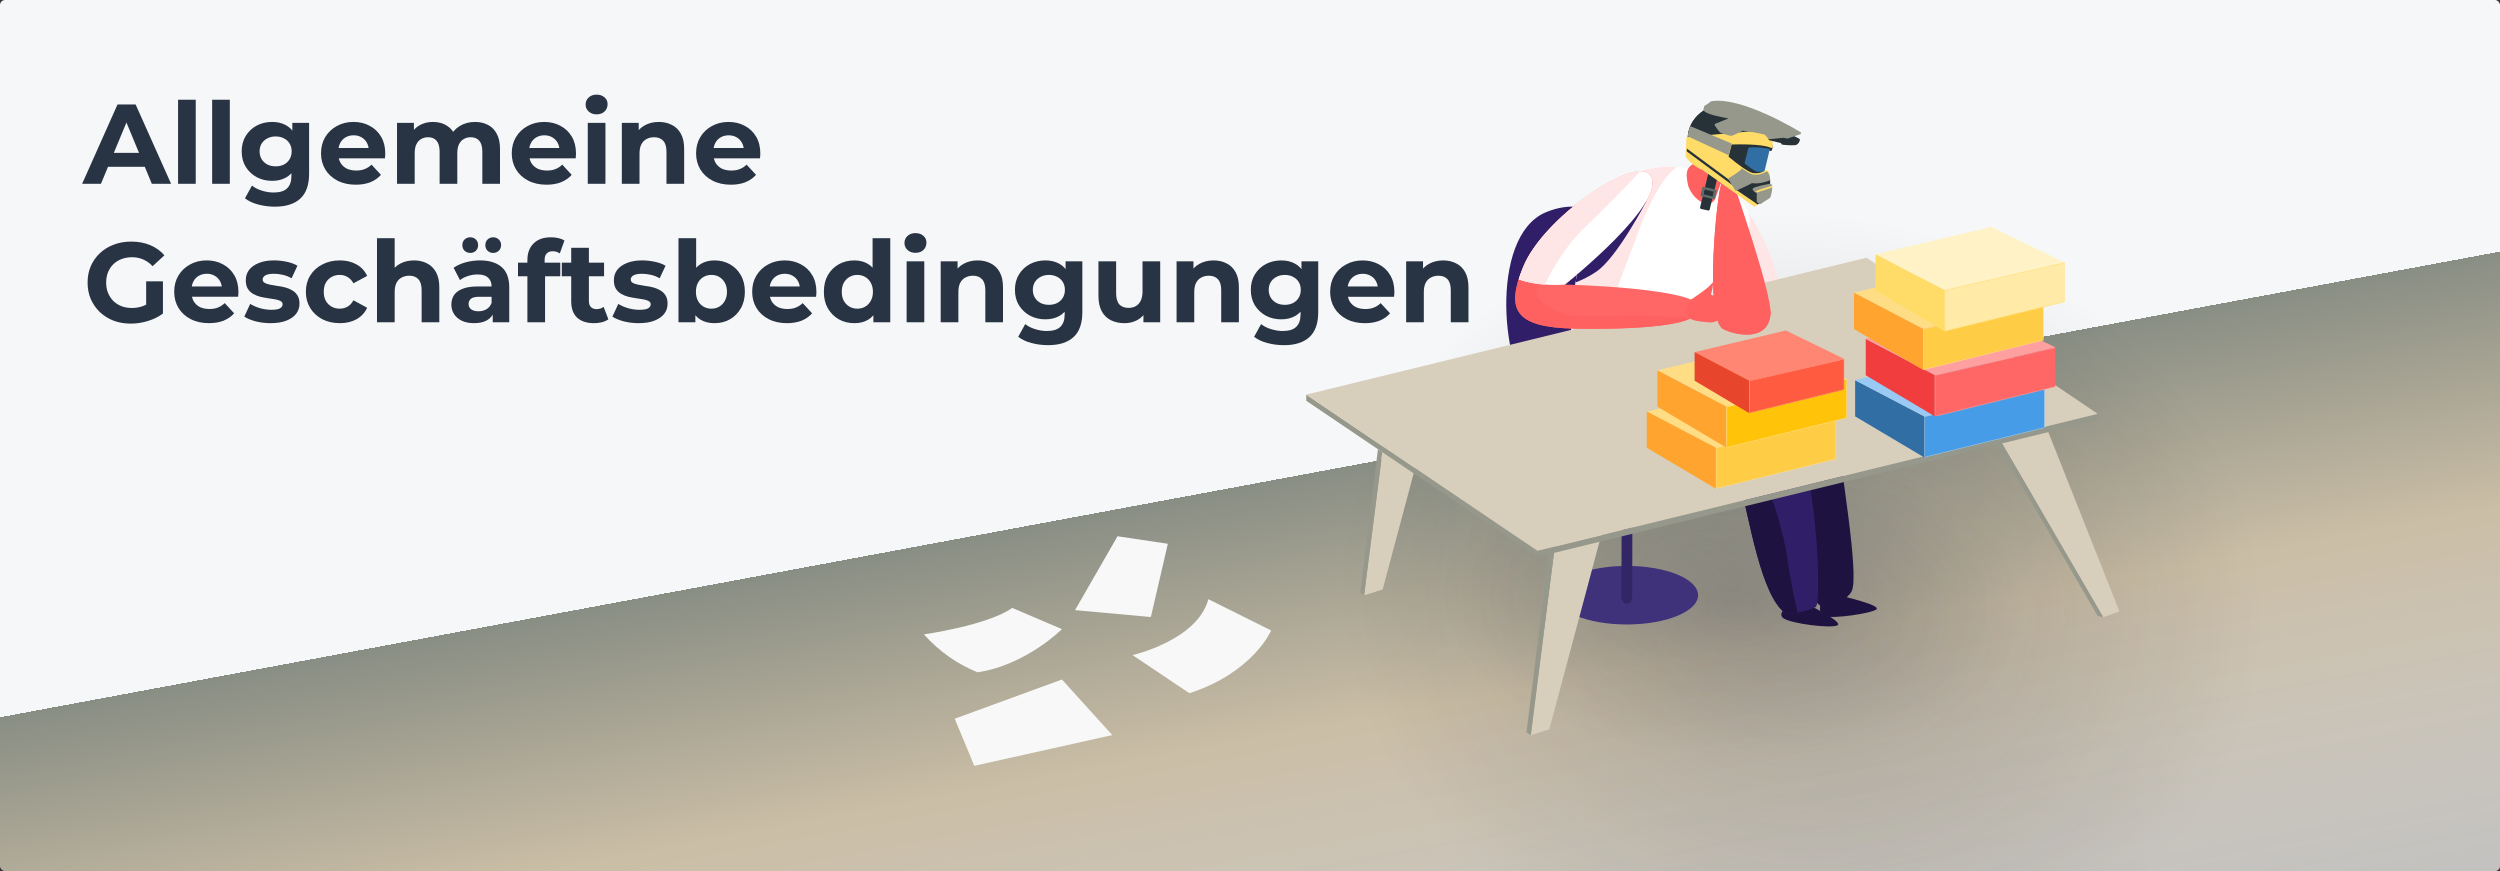
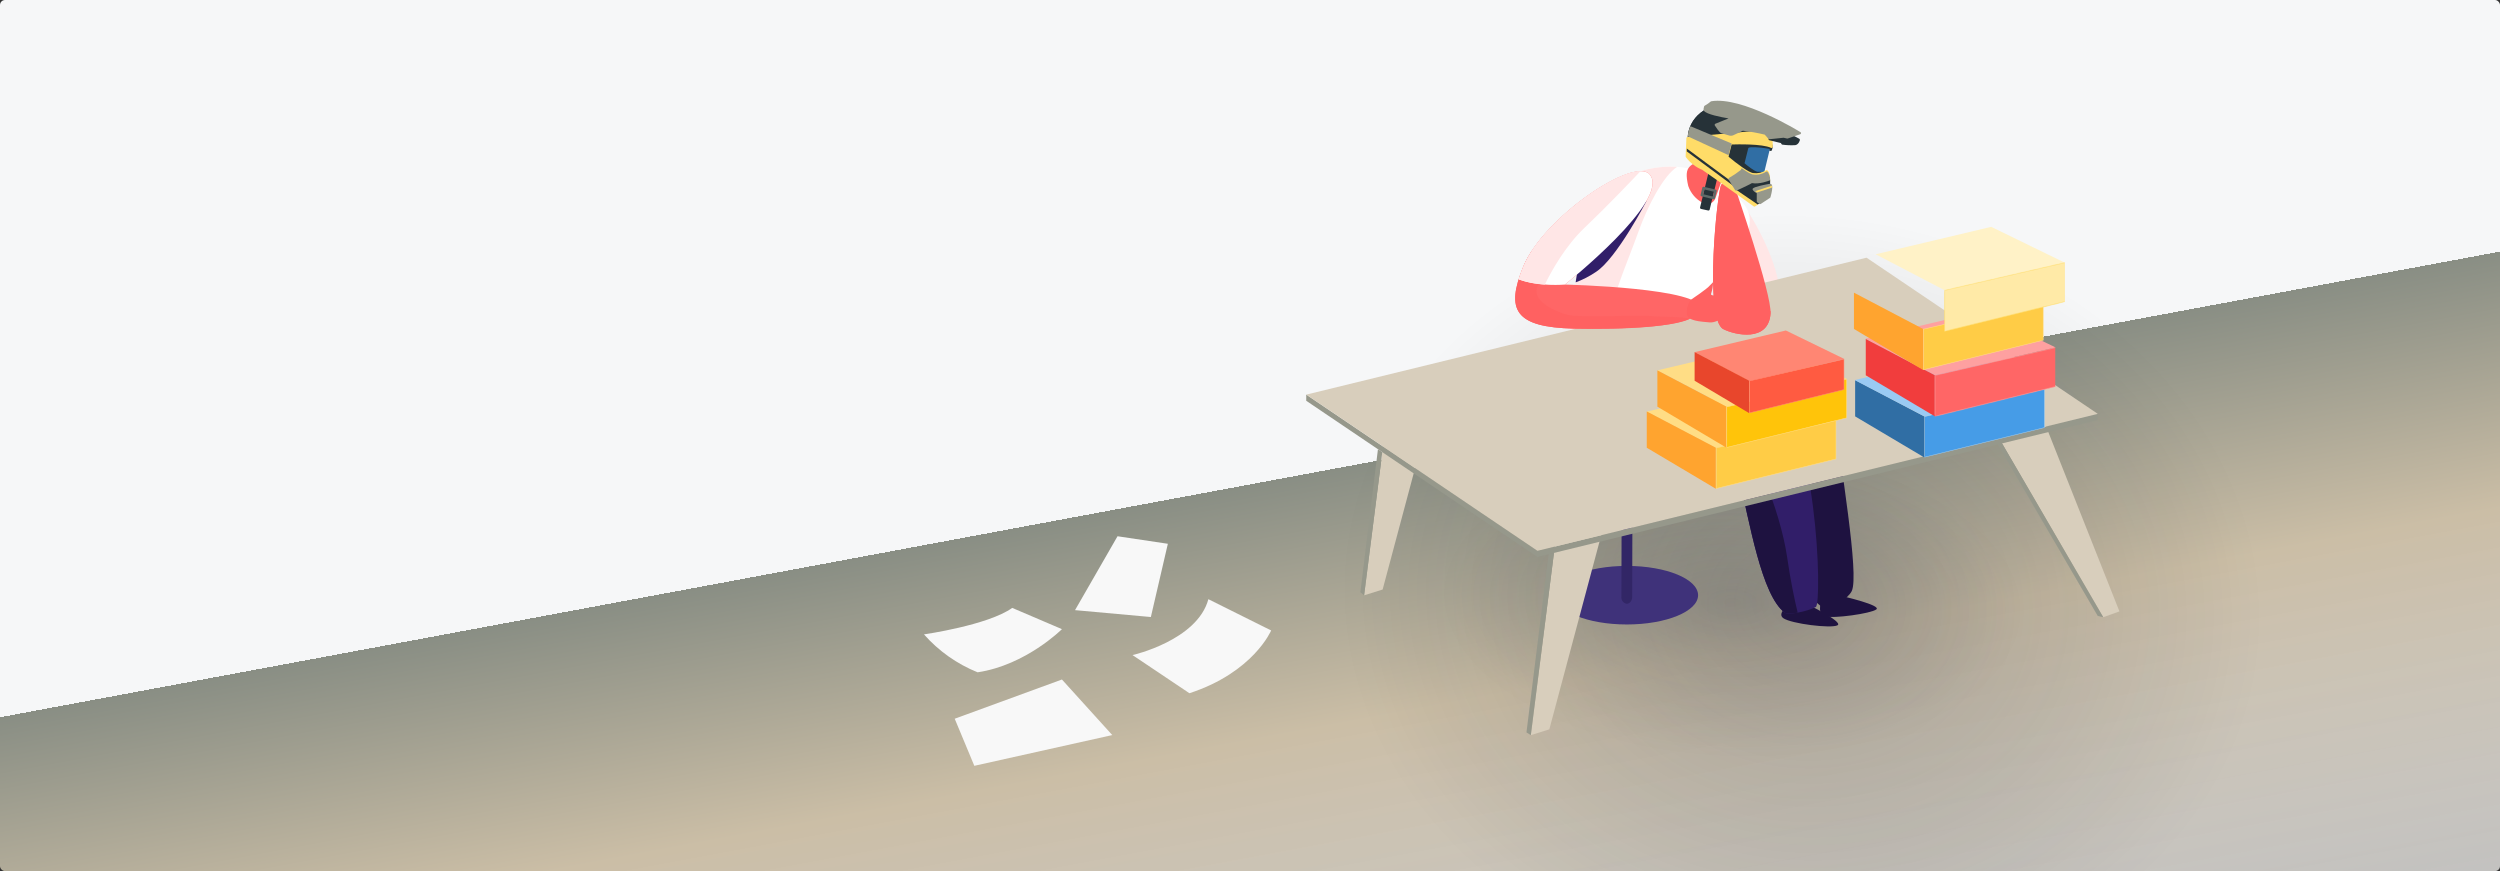
<svg xmlns="http://www.w3.org/2000/svg" width="993" height="346" viewBox="0 0 993 346" fill="none">
  <rect x="0" y="0" width="993" height="346" fill="#333333" stroke="none" />
  <rect width="993" height="346" rx="2" fill="url(#paint0_linear_5813_1753)" />
  <rect width="993" height="346" rx="2" fill="url(#paint1_radial_5813_1753)" fill-opacity="0.2" />
  <rect width="993" height="346" rx="2" fill="url(#paint2_diamond_5813_1753)" fill-opacity="0.2" />
  <g clip-path="url(#clip0_5813_1753)">
    <path d="M689.28 74.84C689.88 74.166 690.394 73.421 690.81 72.62C691.01 71.96 690.38 70.23 689.62 70.43C688.86 70.63 687.19 71.26 686.99 71.96C686.79 72.66 686.34 74.6 687.21 75.12C688.08 75.64 688.63 75.66 689.28 74.84Z" fill="#FF6161" />
    <path d="M712.297 238.772C712.297 238.772 705.158 243.366 708.351 245.558C711.545 247.75 727.215 249.71 729.84 248.378C732.466 247.045 717.269 239.698 717.269 239.698L712.297 238.772Z" fill="#1E1240" />
    <path d="M723.727 237.268C723.727 237.268 721.305 243.836 724.741 244.816C728.178 245.797 743.113 243.709 745.272 242.063C747.43 240.417 731.937 236.843 731.937 236.843L723.727 237.268Z" fill="#1E1240" />
    <path d="M621.61 155.78C621.61 155.78 621.61 164.33 625.44 167.6C629.27 170.87 639.17 163.74 639.17 163.74L627.24 155.74L621.61 155.78Z" fill="#311E69" />
    <path d="M613.3 174.63C613.3 174.63 612.45 166.24 618.78 164.58C625.11 162.92 639.15 161.37 656.2 163.08C673.25 164.79 684.2 167 688.48 172.6C692.76 178.2 690.94 186.21 666.59 186.44C642.24 186.67 611.23 186.62 613.3 174.63Z" fill="#311E69" />
-     <path d="M647.12 98.11C643.23 91.11 632.9 76.56 614.12 84.27C590.96 93.76 596.36 149.78 610.29 159.66C617.29 164.61 643.22 158.3 653.05 153.49C662.88 148.68 656.82 115.54 647.12 98.11Z" fill="#311E69" />
    <path d="M673.23 135.83C673.23 135.83 635.23 141.58 637.83 154.36C642.73 178.21 702.63 164.1 703.36 167.36C704.36 171.67 701.49 175.29 705.36 196.23C707.54 208.03 714.48 236.67 724.51 241.47C727.23 242.77 734.24 237.47 735.51 234.78C738.61 228.25 731.02 185.35 728.19 160.46C726.23 143.21 705.96 128.36 673.23 135.83Z" fill="#1E1240" />
    <path d="M694.44 84.27C694.44 84.27 709.74 107.52 706.75 123.36C703.76 139.2 690.58 131.83 689.1 128.14C687.62 124.45 685.23 98.06 685.23 98.06L694.44 84.27Z" fill="#FFE6E6" />
    <path d="M632.44 142.31C632.44 142.31 690.55 140.07 701.51 149.16C722.19 166.32 723.81 239.81 721.24 241.1C717.51 243 710.24 244.36 708.89 243.35C699.65 236.44 694.98 207.57 690.31 187.94C688.88 181.94 685.31 176.06 682.18 174.41C668.03 167.03 627.93 187.22 624.13 157.77C622.08 141.98 632.44 142.31 632.44 142.31Z" fill="#311E69" />
    <path d="M630.66 142.55C631.25 150.23 633.16 163.99 639.17 165.7C647.58 168.09 672.45 159.7 684.02 165.7C695.59 171.7 707.29 203.7 709.81 221.08C711.19 230.61 712.81 238.32 714.04 243.34C711.65 243.77 709.56 243.85 708.89 243.34C699.65 236.43 694.98 207.56 690.31 187.93C688.88 181.93 685.31 176.05 682.18 174.4C668.03 167.02 627.93 187.21 624.13 157.76C622.63 146.17 627.79 143.27 630.66 142.55Z" fill="#1E1240" />
    <path d="M654.76 67.15C671.76 63.61 680.14 70.24 688.92 77.25C692.67 80.25 695.09 83.76 695.01 87.61C694.84 95.9 688.45 101.5 682.77 105.81C679.23 108.52 677.23 134.89 677.23 134.89C677.23 134.89 662.43 141.89 655.23 144.83C627.85 156.07 624.15 147.45 624.15 147.45C624.15 147.45 619.38 74.52 654.76 67.15Z" fill="white" />
    <path d="M663.69 121.66C663.69 121.66 677.06 125.2 676.69 129.19C676.32 133.18 667.57 129.19 661.54 129.64C655.51 130.09 663.69 121.66 663.69 121.66Z" fill="#FF6161" />
    <path d="M654.76 67.15C658.509 66.318 662.357 66.018 666.19 66.26C660.7 69.76 654.48 81.72 650.83 91.92C645.55 106.66 637.32 124.26 639.61 132.33C641.04 137.33 644.94 143.62 647.68 147.63C627.13 154.43 624.13 147.45 624.13 147.45C624.13 147.45 619.38 74.52 654.76 67.15Z" fill="#FFE6E6" />
    <path d="M646.17 248.04C661.805 248.04 674.48 242.833 674.48 236.41C674.48 229.987 661.805 224.78 646.17 224.78C630.535 224.78 617.86 229.987 617.86 236.41C617.86 242.833 630.535 248.04 646.17 248.04Z" fill="#3F327A" />
    <path d="M646.17 239.82C645.524 239.733 644.937 239.396 644.535 238.882C644.134 238.369 643.949 237.718 644.02 237.07L644.22 163.59C644.136 163.263 644.127 162.922 644.195 162.592C644.264 162.261 644.406 161.951 644.613 161.685C644.819 161.418 645.084 161.202 645.387 161.054C645.69 160.905 646.023 160.828 646.36 160.828C646.697 160.828 647.03 160.905 647.333 161.054C647.635 161.202 647.9 161.418 648.107 161.685C648.313 161.951 648.456 162.261 648.524 162.592C648.592 162.922 648.584 163.263 648.5 163.59L648.31 237.07C648.31 238.59 647.35 239.82 646.17 239.82Z" fill="#322666" />
    <path d="M810.14 162.93L841.84 242.85L835.41 245.15L789.93 167.06L810.14 162.93Z" fill="#D8CEBC" />
    <path d="M618.6 208.86L608.04 292L615.39 289.7L638.35 203.81L618.6 208.86Z" fill="#D8CEBC" />
    <path d="M552.39 153.32L541.83 236.46L549.18 234.16L572.15 148.27L552.39 153.32Z" fill="#D8CEBC" />
    <path d="M518.84 156.74V159.19L610.67 221.22L833.23 166.83V164.38L610.67 218.78L518.84 156.74Z" fill="#96988B" />
    <path d="M518.84 156.74L610.67 218.78L833.23 164.38L741.39 102.35L518.84 156.74Z" fill="#D8CEBC" />
    <path d="M608.04 292L606.31 290.91L615.11 220.14L617.24 219.62L608.04 292Z" fill="#96988B" />
    <path d="M541.83 236.46L540.33 235.24L547.32 178.43L549.05 179.6L541.83 236.46Z" fill="#96988B" />
    <path d="M835.41 245.15L833.23 244.67L793.51 176.54L795.21 176.12L835.41 245.15Z" fill="#96988B" />
    <path d="M689.1 74.35C689.1 74.35 703.8 116.78 703.26 124.56C702.47 136.04 689.11 133.1 684.51 130.73C676.69 126.73 682.25 74.33 683.77 73.27C685.29 72.21 687.09 72.56 689.1 74.35Z" fill="#FF6161" />
    <path d="M655.23 69.26C649.08 62.16 613.17 86.07 605.01 105.99C598.01 122.99 601.53 129.99 625.3 130.53C643.11 130.9 673.57 130.43 675.43 122.9C677.54 114.33 621.58 113.03 621.58 113.03C621.58 113.03 663.99 79.35 655.23 69.26Z" fill="#FF6666" />
    <path d="M686.33 72.76C686.67 75.14 685.23 79.66 685.23 84.27C685.23 91.63 684.17 106.79 684.51 113.19C684.85 119.59 689.08 126.19 696.18 126.32C700 126.39 702.11 124.85 703.25 123.41C703.28 123.793 703.28 124.177 703.25 124.56C702.46 136.04 689.1 133.1 684.5 130.73C676.68 126.73 682.24 74.33 683.76 73.27C684.127 73.006 684.546 72.824 684.99 72.736C685.433 72.648 685.89 72.656 686.33 72.76Z" fill="#FF6161" />
    <path d="M685.93 58.33L678.15 62.33C671.39 65.8 668.62 65.4 670.57 73.87C671.546 76.723 673.569 79.1 676.23 80.52C677.51 81.21 680.35 81.35 681.36 78.76L686.48 64.33L685.93 58.33Z" fill="#FF6161" />
-     <path d="M692.47 56.63L683.11 60.82C681.677 61.597 680.605 62.902 680.121 64.458C679.637 66.014 679.78 67.698 680.52 69.15C681.703 71.451 683.384 73.46 685.44 75.03C687.56 76.86 690.5 76.13 693.21 73.67C696.057 71 698.425 67.861 700.21 64.39C702.74 59.44 698.78 54.35 692.47 56.63Z" fill="#FF6161" />
    <path d="M691.14 65.73C692.795 66.682 694.07 68.176 694.75 69.96C694.75 69.96 691.68 69.66 691.14 65.73Z" fill="white" />
    <path d="M689.73 59.47C690.11 58.962 690.542 58.496 691.02 58.08C691.91 57.26 693.02 55.85 691.19 55.08C688.49 54.01 684.12 57.93 685.76 60.47C686.98 62.39 688.8 60.78 689.73 59.47Z" fill="#FF6161" />
    <path d="M625.33 130.53C601.56 130.03 598.08 123 605.04 105.99C606.006 103.706 607.188 101.519 608.57 99.46C609.17 104.05 611.95 110.7 610.64 114.05C608.45 119.63 617.76 123.74 622.64 125.05C627.52 126.36 650.91 124.96 655.99 125.56C658.61 125.87 668.54 125.72 671.23 126.62C664.13 130.26 639.38 130.82 625.33 130.53Z" fill="#FF6161" />
    <path d="M631.1 91.24L632.16 89.92L653.99 79.84C653.99 79.84 642.23 102.56 633.95 107.98C631.427 109.698 628.703 111.102 625.84 112.16C626.857 105.022 628.62 98.01 631.1 91.24Z" fill="#311E69" />
    <path d="M655.23 69.26C663.96 79.35 621.58 113.03 621.58 113.03C621.58 113.03 611.23 113.98 603.23 110.98C603.72 109.42 604.33 107.74 605.06 105.98C613.23 86.07 649.11 62.16 655.23 69.26Z" fill="white" />
    <path d="M603.23 110.98C603.72 109.42 604.33 107.74 605.06 105.98C612.19 88.58 640.49 68.14 651.63 67.98C648.42 71.37 638.33 81.98 629.27 90.58C621.73 97.77 616.27 107.58 613.59 113.04C610.057 112.846 606.569 112.153 603.23 110.98Z" fill="#FFE6E6" />
    <path d="M443.88 213L427 242.35L457.12 245.08L463.87 215.99L443.88 213Z" fill="#F8F8F8" />
    <path d="M812.03 169.842L764.43 181.572V165.47L812.03 154.506V169.842Z" fill="#469CE7" stroke="#9ACAF3" stroke-width="0.2" />
    <path d="M764.33 181.7V165.39L736.86 150.96V165.39L764.33 181.7Z" fill="#306EA4" />
    <path d="M654 163.5L681.5 178L729.26 167.31L699.91 153L654 163.5Z" fill="#FFDD85" />
    <path d="M654.09 163.42V177.84L681.55 194.15V177.84L654.09 163.42Z" fill="#FFA42F" />
    <path d="M681.65 177.92L729.25 166.956V182.292L681.65 194.022V177.92Z" fill="#FFCC46" stroke="#FFDD85" stroke-width="0.2" />
    <path d="M658.31 147.11L685.96 161.53L733.58 150.52L704.22 136.21L658.31 147.11Z" fill="#FFDD85" />
    <path d="M658.31 147.11V161.53L685.78 177.84V161.53L658.31 147.11Z" fill="#FFA42F" />
    <path d="M685.88 161.61L733.48 150.646V165.982L685.88 177.712V161.61Z" fill="#FFC40A" stroke="#FFDD85" stroke-width="0.2" stroke-miterlimit="10" />
    <path d="M673.093 139.865L695 151.5L732.513 142.555L709.333 131.265L673.093 139.865Z" fill="#FF8673" />
    <path d="M673.1 139.85V151.23L694.78 164.11V151.23L673.1 139.85Z" fill="#E8462C" />
    <path d="M694.88 151.31L732.42 142.666V154.732L694.88 163.982V151.31Z" fill="#FF5B41" stroke="#FF8673" stroke-width="0.2" />
    <path d="M736.671 150.96L764.322 165.39L811.941 154.38L782.581 140.07L736.671 150.96Z" fill="#9ACAF3" />
    <path d="M816.5 138L786.75 123.734L741 134.5L768.5 149.054L816.5 138Z" fill="#FEA0A0" />
    <path d="M741.08 134.65V149.07L768.55 165.39V149.07L741.08 134.65Z" fill="#F13D3D" />
    <mask id="path-51-inside-1_5813_1753" fill="white">
      <path d="M816.35 153.61L768.55 165.39V149.07L816.35 138.06" />
    </mask>
    <path d="M816.35 153.61L768.55 165.39V149.07L816.35 138.06" fill="#FF6666" />
    <path d="M768.55 165.39H768.35V165.645L768.598 165.584L768.55 165.39ZM768.55 149.07L768.505 148.875L768.35 148.911V149.07H768.55ZM816.302 153.416L768.502 165.196L768.598 165.584L816.398 153.804L816.302 153.416ZM768.75 165.39V149.07H768.35V165.39H768.75ZM768.595 149.265L816.395 138.255L816.305 137.865L768.505 148.875L768.595 149.265Z" fill="#FEA0A0" mask="url(#path-51-inside-1_5813_1753)" />
-     <path d="M736.241 116.257L763.891 130.677L811.501 119.667L782.151 105.357L736.241 116.257Z" fill="#FFDD85" />
    <path d="M763.86 146.98V130.67L736.39 116.25V130.67L763.86 146.98Z" fill="#FFA42F" />
    <path d="M811.55 135.122L763.96 146.852V130.75L811.55 119.786V135.122Z" fill="#FFCC46" stroke="#FFDD85" stroke-width="0.2" />
    <path d="M820.27 104.41L790.91 90.1L745 101L772.65 115.42L820.27 104.41Z" fill="#FFF2C7" />
-     <path d="M745 101L744.92 115.3L772.39 131.61V115.3L745 101Z" fill="#FFDC68" />
    <mask id="path-58-inside-2_5813_1753" fill="white">
      <path d="M820.19 119.83L772.39 131.61V115.3L820.19 104.29" />
    </mask>
    <path d="M820.19 119.83L772.39 131.61V115.3L820.19 104.29" fill="#FFEAA7" />
    <path d="M772.39 131.61H772.19V131.865L772.438 131.804L772.39 131.61ZM772.39 115.3L772.345 115.105L772.19 115.141V115.3H772.39ZM820.142 119.636L772.342 131.416L772.438 131.804L820.238 120.024L820.142 119.636ZM772.59 131.61V115.3H772.19V131.61H772.59ZM772.435 115.495L820.235 104.485L820.145 104.095L772.345 115.105L772.435 115.495Z" fill="#FFDC68" mask="url(#path-58-inside-2_5813_1753)" />
    <path d="M671.73 118.98C671.73 118.98 678.14 114.72 679.22 113.32L680.43 112.1C680.4 113.672 680.13 115.23 679.63 116.72C679.1 117.82 685.63 118.04 687.27 117.2C688.91 116.36 690.75 114.36 690.92 116.2C691.09 118.04 688.16 121.82 688.08 122.8C688 123.78 682.57 128.39 679.08 128.06C675.59 127.73 670.18 127.53 669.98 124.68C669.78 121.83 671.23 119.29 671.73 118.98Z" fill="#FF6161" />
    <path d="M690.38 41.74C691.67 42.05 701.38 50.18 704.05 58.63L703.82 59.58C703.789 59.706 703.71 59.814 703.599 59.882C703.489 59.949 703.356 59.97 703.23 59.94L702.43 59.74H696.61V65.74L699.21 70.48C699.254 70.554 699.277 70.639 699.277 70.725C699.277 70.811 699.254 70.896 699.21 70.97C699.166 71.044 699.103 71.105 699.027 71.145C698.951 71.186 698.866 71.205 698.78 71.2L683.48 70.68H683.38C674.47 68.53 668.79 60.27 670.73 52.28C672.67 44.29 681.47 39.58 690.38 41.74Z" fill="#263238" />
    <path d="M693.54 58.98C694.43 57.55 700.16 58.38 702.54 58.81C702.607 58.823 702.671 58.849 702.727 58.887C702.784 58.924 702.833 58.973 702.87 59.03C702.907 59.085 702.931 59.148 702.942 59.213C702.952 59.279 702.948 59.346 702.93 59.41L700.41 69.86C700.382 69.967 700.32 70.061 700.233 70.13C700.147 70.199 700.04 70.237 699.93 70.24H697.83C695.83 69.75 692.17 66.39 692.01 66.24C691.945 66.183 691.897 66.108 691.872 66.025C691.847 65.942 691.847 65.854 691.87 65.77L693.48 59.11C693.492 59.064 693.513 59.02 693.54 58.98Z" fill="#306EA4" />
    <path d="M670.72 51.95C668.78 59.683 674.46 67.659 683.37 69.737H683.46L698.77 70.24C698.856 70.243 698.941 70.225 699.016 70.186C699.092 70.147 699.155 70.088 699.2 70.018C699.242 69.945 699.264 69.864 699.264 69.781C699.264 69.698 699.242 69.616 699.2 69.544L699.02 69.215H699.23C699.362 69.215 699.49 69.164 699.583 69.074C699.677 68.983 699.73 68.86 699.73 68.732C699.73 68.604 699.677 68.481 699.583 68.39C699.49 68.299 699.362 68.249 699.23 68.249H698.05C696.67 67.891 694.05 65.812 692.93 64.826L694.45 58.755C694.97 58.282 698.61 58.417 702.45 59.065L703.31 59.268C703.436 59.297 703.569 59.277 703.679 59.211C703.79 59.146 703.869 59.041 703.9 58.92L704.13 58.001C704.08 57.837 704.03 57.682 703.97 57.518C701.1 49.533 691.72 41.963 690.46 41.673C681.47 39.633 672.65 44.225 670.72 51.95Z" fill="#263238" />
    <path d="M679.01 67.98C679.095 67.957 679.185 67.958 679.27 67.983C679.354 68.007 679.43 68.055 679.49 68.12L681.89 70.67C681.946 70.729 681.986 70.801 682.007 70.88C682.028 70.958 682.029 71.041 682.01 71.12L679.08 83.25C679.047 83.374 678.967 83.481 678.857 83.548C678.747 83.615 678.616 83.638 678.49 83.61L675.63 82.98C675.505 82.947 675.399 82.867 675.331 82.757C675.264 82.647 675.242 82.516 675.27 82.39L678.66 68.39C678.67 68.294 678.709 68.204 678.772 68.131C678.834 68.058 678.917 68.005 679.01 67.98Z" fill="#263238" />
    <path d="M675.83 77.98L680.59 79.13C680.652 79.146 680.718 79.15 680.781 79.141C680.845 79.131 680.906 79.109 680.962 79.075C681.017 79.042 681.064 78.997 681.102 78.945C681.139 78.892 681.166 78.833 681.18 78.77L681.87 75.92C681.898 75.794 681.875 75.663 681.808 75.553C681.741 75.443 681.634 75.363 681.51 75.33L676.75 74.18C676.624 74.153 676.493 74.175 676.383 74.242C676.273 74.309 676.193 74.416 676.16 74.54L675.47 77.39C675.44 77.516 675.461 77.649 675.528 77.759C675.596 77.87 675.704 77.949 675.83 77.98ZM680.34 78.07L676.54 77.15L677 75.25L680.8 76.17L680.34 78.07Z" fill="#5E6B69" />
    <path d="M670.28 54.412L703.22 51.41C703.283 51.403 703.347 51.409 703.408 51.426C703.469 51.443 703.526 51.472 703.575 51.511C703.624 51.55 703.665 51.598 703.695 51.652C703.725 51.706 703.744 51.765 703.75 51.826C704.027 53.982 704.164 56.152 704.16 58.324C704.157 58.404 704.134 58.481 704.092 58.55C704.05 58.618 703.991 58.675 703.92 58.716C703.849 58.756 703.769 58.779 703.687 58.782C703.605 58.784 703.523 58.767 703.45 58.731C699.95 57.066 689.85 57.327 687.8 57.395L686.58 62.237C689.72 64.89 694.76 68.686 696.42 68.745C698.19 68.978 699.988 68.582 701.48 67.631C701.571 67.575 701.68 67.551 701.788 67.563C701.895 67.575 701.995 67.623 702.07 67.699C704.24 69.761 702.39 77.489 702.17 78.351C702.141 78.465 702.07 78.565 701.97 78.632L697.14 81.983C697.082 82.019 697.016 82.044 696.947 82.056C696.878 82.068 696.808 82.066 696.74 82.05C696.678 82.039 696.619 82.012 696.57 81.973C696.4 81.847 679.57 69.752 676.1 67.447C673.496 66.375 671.249 64.626 669.61 62.392C669.558 62.314 669.534 62.222 669.54 62.13L669.83 54.886C669.83 54.767 669.876 54.652 669.959 54.564C670.043 54.476 670.157 54.422 670.28 54.412Z" fill="#FFDC68" />
    <path d="M698.17 81.01L670 60.148V59L699 80.455L698.17 81.01Z" fill="#263238" />
    <path d="M703.67 51.98L709.33 52.48C709.389 52.467 709.451 52.467 709.51 52.48L712.88 54.17L714.66 55.1C714.759 55.149 714.837 55.231 714.883 55.331C714.928 55.431 714.938 55.544 714.91 55.65C714.91 55.72 714.48 57.37 713.14 57.65C711.421 57.756 709.696 57.693 707.99 57.46H707.93C707.806 57.427 707.699 57.349 707.63 57.24L707.37 56.82L702.82 55.72C702.694 55.689 702.586 55.61 702.519 55.499C702.451 55.389 702.43 55.256 702.46 55.13L703.15 52.28C703.191 52.179 703.265 52.095 703.359 52.041C703.453 51.987 703.563 51.965 703.67 51.98Z" fill="#263238" />
    <path d="M677.31 41.86C678.095 41.419 678.829 40.903 679.5 40.32C679.565 40.266 679.644 40.23 679.73 40.217C691.86 38.227 714.22 51.912 715.17 52.503C715.244 52.55 715.302 52.616 715.339 52.692C715.376 52.768 715.39 52.852 715.38 52.935C715.371 53.018 715.337 53.098 715.282 53.164C715.227 53.23 715.154 53.281 715.07 53.31L710.07 55.019C709.978 55.042 709.882 55.042 709.79 55.019L708.44 54.709L702.84 55.3C702.759 55.308 702.677 55.296 702.602 55.267C702.527 55.237 702.461 55.191 702.41 55.131L700.96 53.479C698.092 52.783 695.18 52.263 692.24 51.921C691.53 52.315 690.5 52.775 689.68 53.151C689.1 53.404 688.55 53.658 688.33 53.78C687.801 53.965 687.219 53.965 686.69 53.78C686.08 53.639 685.3 53.395 684.33 53.085L683.68 52.879C683.52 52.879 683.01 52.728 681.1 49.8C681.073 49.741 681.059 49.677 681.059 49.612C681.059 49.548 681.073 49.484 681.1 49.425C681.124 49.361 681.161 49.303 681.209 49.253C681.257 49.203 681.315 49.162 681.38 49.134L686.59 47.031C683.52 46.524 677.8 45.398 676.82 44.018C676.736 43.908 676.678 43.783 676.65 43.65C676.623 43.517 676.626 43.38 676.66 43.249C676.74 42.93 676.78 42.723 676.8 42.592C676.8 42.436 676.848 42.284 676.939 42.154C677.029 42.024 677.158 41.922 677.31 41.86Z" fill="#96988B" />
    <path d="M689.15 75.075L691.45 72.807L703 70.53C703.47 73.438 702.34 77.91 702.17 78.541C702.141 78.648 702.07 78.743 701.97 78.806L698.16 81.22L689.15 75.075Z" fill="#263238" />
    <path d="M689.77 75.69C689.665 75.72 689.555 75.72 689.45 75.69C689.326 75.657 689.219 75.579 689.15 75.47L686.63 71.33C686.563 71.22 686.543 71.088 686.572 70.962C686.602 70.837 686.681 70.728 686.79 70.66C688.416 69.731 689.97 68.681 691.44 67.52L691.79 66.8C693.79 68.22 695.55 69.31 696.42 69.34C698.19 69.581 699.988 69.172 701.48 68.19C701.571 68.132 701.68 68.107 701.788 68.12C701.895 68.133 701.995 68.182 702.07 68.26C702.784 69.207 703.139 70.376 703.07 71.56L702.83 71.73C702.797 71.735 702.763 71.735 702.73 71.73C702.57 71.8 698.82 73.29 695.88 72.73C694.48 73.56 689.97 75.6 689.77 75.69Z" fill="#96988B" />
    <path d="M696.23 74.876C696.99 74.076 701.62 73.239 703.02 72.999C703.089 72.986 703.161 72.986 703.23 72.999C703.58 73.079 704.65 73.31 703.23 78.338C703.206 78.44 703.138 78.529 703.04 78.587L699.39 80.99C699.332 81.025 699.267 81.049 699.198 81.061C699.13 81.073 699.059 81.073 698.99 81.061C698.915 81.045 698.846 81.011 698.79 80.963L697.95 80.34C697.897 80.3 697.853 80.249 697.824 80.193C697.795 80.136 697.78 80.074 697.78 80.011V76.719C697.109 76.43 696.552 75.968 696.18 75.393C696.127 75.313 696.103 75.22 696.112 75.127C696.121 75.035 696.162 74.947 696.23 74.876Z" fill="#96988B" />
    <path d="M703.82 73.74C703.891 73.981 703.925 74.228 703.92 74.475C701.71 75.21 699.21 76.003 697.75 76.51V76.246C697.515 76.163 697.294 76.062 697.09 75.944C698.69 75.386 701.72 74.416 703.82 73.74Z" fill="#FFDC68" />
    <path d="M686.58 61.64L670.38 54.151C670.43 53.474 670.544 52.803 670.72 52.145C670.9 51.455 671.144 50.781 671.45 50.13L687.8 56.994L686.58 61.64Z" fill="#96988B" />
    <path d="M449.84 260.2C449.84 260.2 475.55 254.4 479.97 238L504.9 250.42C504.9 250.42 497.9 267.04 472.44 275.35L449.84 260.2Z" fill="#F8F8F8" />
    <path d="M421.8 249.9C421.8 249.9 407.51 264.18 388.3 267.04C380.127 263.741 372.835 258.585 367 251.98C367 251.98 392.45 248.34 402.06 241.46L421.8 249.9Z" fill="#F8F8F8" />
    <path d="M379.21 285.48L421.8 269.9L441.79 291.97L387 304.18L379.21 285.48Z" fill="#F8F8F8" />
  </g>
-   <path d="M32.631 72.999L46.672 41.5L53.872 41.5L67.956 73L60.306 73L48.787 45.19L51.667 45.19L40.101 72.999L32.631 72.999ZM39.651 66.249L41.586 60.715L57.786 60.715L59.766 66.25L39.651 66.249ZM70.729 73L70.73 39.61L77.75 39.61L77.749 73L70.729 73ZM84.264 73L84.265 39.61L91.285 39.611L91.284 73.001L84.264 73ZM109.184 82.091C106.904 82.091 104.699 81.806 102.569 81.236C100.469 80.696 98.714 79.871 97.305 78.761L100.095 73.721C101.115 74.561 102.405 75.221 103.965 75.701C105.555 76.211 107.115 76.466 108.645 76.466C111.135 76.466 112.935 75.911 114.045 74.801C115.185 73.691 115.755 72.041 115.755 69.851L115.755 66.206L116.205 60.131L116.115 54.011L116.115 48.791L122.775 48.791L122.775 68.951C122.775 73.451 121.604 76.766 119.264 78.896C116.924 81.026 113.564 82.091 109.184 82.091ZM108.105 71.831C105.855 71.831 103.815 71.351 101.985 70.391C100.185 69.401 98.73 68.036 97.62 66.296C96.54 64.526 96 62.471 96 60.131C96 57.761 96.54 55.706 97.62 53.966C98.73 52.196 100.185 50.831 101.985 49.871C103.815 48.911 105.855 48.431 108.105 48.431C110.145 48.431 111.945 48.851 113.505 49.691C115.065 50.501 116.28 51.776 117.15 53.516C118.02 55.226 118.455 57.431 118.455 60.131C118.455 62.801 118.02 65.006 117.15 66.746C116.28 68.456 115.065 69.731 113.505 70.571C111.945 71.411 110.145 71.831 108.105 71.831ZM109.5 66.071C110.73 66.071 111.825 65.831 112.785 65.351C113.745 64.841 114.495 64.136 115.035 63.236C115.575 62.336 115.845 61.301 115.845 60.131C115.845 58.931 115.575 57.896 115.035 57.026C114.495 56.126 113.745 55.436 112.785 54.956C111.825 54.446 110.73 54.191 109.5 54.191C108.27 54.191 107.175 54.446 106.215 54.956C105.255 55.436 104.49 56.126 103.92 57.026C103.38 57.896 103.11 58.931 103.11 60.131C103.11 61.301 103.38 62.336 103.92 63.236C104.49 64.136 105.255 64.841 106.215 65.351C107.175 65.831 108.27 66.071 109.5 66.071ZM141.323 73.362C138.563 73.362 136.133 72.822 134.033 71.742C131.963 70.661 130.358 69.191 129.218 67.331C128.079 65.441 127.509 63.296 127.509 60.896C127.509 58.466 128.064 56.321 129.174 54.461C130.314 52.571 131.859 51.101 133.809 50.051C135.759 48.971 137.964 48.432 140.424 48.432C142.794 48.432 144.924 48.942 146.814 49.962C148.734 50.952 150.249 52.392 151.359 54.282C152.469 56.142 153.024 58.377 153.024 60.987C153.024 61.257 153.009 61.572 152.979 61.932C152.949 62.262 152.919 62.577 152.889 62.877L133.224 62.877L133.224 58.782L149.199 58.782L146.499 59.997C146.499 58.737 146.244 57.642 145.734 56.712C145.224 55.782 144.519 55.062 143.619 54.552C142.719 54.012 141.669 53.742 140.469 53.742C139.269 53.742 138.204 54.012 137.274 54.552C136.374 55.062 135.669 55.797 135.159 56.757C134.649 57.687 134.394 58.797 134.394 60.087L134.394 61.166C134.394 62.486 134.679 63.657 135.249 64.677C135.849 65.666 136.674 66.431 137.724 66.972C138.803 67.482 140.063 67.737 141.503 67.737C142.793 67.737 143.918 67.542 144.878 67.152C145.869 66.762 146.769 66.177 147.579 65.397L151.313 69.447C150.203 70.707 148.808 71.682 147.128 72.372C145.448 73.032 143.513 73.362 141.323 73.362ZM188.703 48.433C190.623 48.433 192.318 48.823 193.788 49.603C195.288 50.353 196.458 51.523 197.297 53.113C198.167 54.673 198.602 56.683 198.602 59.143L198.602 73.003L191.582 73.003L191.582 60.223C191.582 58.273 191.177 56.833 190.367 55.903C189.557 54.973 188.417 54.508 186.947 54.508C185.927 54.508 185.012 54.748 184.202 55.228C183.392 55.678 182.762 56.368 182.312 57.297C181.862 58.227 181.637 59.413 181.637 60.852L181.637 73.002L174.617 73.002L174.617 60.222C174.617 58.272 174.212 56.832 173.402 55.902C172.622 54.972 171.497 54.507 170.027 54.507C169.007 54.507 168.092 54.747 167.282 55.227C166.472 55.677 165.842 56.367 165.392 57.297C164.942 58.227 164.717 59.412 164.717 60.852L164.717 73.002L157.697 73.002L157.698 48.792L164.403 48.792L164.402 55.407L163.142 53.472C163.983 51.822 165.168 50.577 166.698 49.737C168.258 48.867 170.028 48.432 172.008 48.432C174.228 48.432 176.163 49.002 177.813 50.142C179.493 51.252 180.602 52.962 181.142 55.273L178.667 54.597C179.477 52.708 180.768 51.208 182.538 50.098C184.338 48.988 186.393 48.433 188.703 48.433ZM217.085 73.363C214.325 73.363 211.895 72.823 209.795 71.743C207.725 70.663 206.12 69.193 204.98 67.333C203.84 65.443 203.27 63.298 203.27 60.898C203.27 58.468 203.825 56.323 204.935 54.463C206.076 52.573 207.621 51.103 209.571 50.053C211.521 48.973 213.726 48.433 216.186 48.433C218.556 48.433 220.686 48.943 222.576 49.963C224.496 50.953 226.011 52.394 227.121 54.283C228.23 56.144 228.785 58.379 228.785 60.989C228.785 61.259 228.77 61.574 228.74 61.934C228.71 62.264 228.68 62.579 228.65 62.879L208.985 62.878L208.985 58.783L224.96 58.783L222.26 59.998C222.26 58.738 222.005 57.643 221.495 56.713C220.985 55.783 220.28 55.063 219.38 54.553C218.481 54.013 217.431 53.743 216.231 53.743C215.031 53.743 213.966 54.013 213.035 54.553C212.135 55.063 211.43 55.798 210.92 56.758C210.41 57.688 210.155 58.798 210.155 60.088L210.155 61.168C210.155 62.488 210.44 63.658 211.01 64.678C211.61 65.668 212.435 66.433 213.485 66.973C214.565 67.483 215.825 67.738 217.265 67.738C218.555 67.738 219.68 67.543 220.64 67.153C221.63 66.763 222.53 66.178 223.34 65.398L227.075 69.448C225.965 70.709 224.57 71.683 222.89 72.373C221.21 73.033 219.275 73.363 217.085 73.363ZM233.459 73.004L233.459 48.794L240.479 48.794L240.479 73.004L233.459 73.004ZM236.969 45.419C235.679 45.419 234.629 45.044 233.819 44.294C233.009 43.544 232.604 42.614 232.604 41.504C232.604 40.394 233.009 39.464 233.82 38.714C234.63 37.964 235.68 37.589 236.97 37.589C238.26 37.589 239.31 37.949 240.12 38.669C240.929 39.359 241.334 40.259 241.334 41.369C241.334 42.539 240.929 43.514 240.119 44.294C239.339 45.044 238.289 45.419 236.969 45.419ZM261.709 48.434C263.629 48.434 265.339 48.824 266.839 49.604C268.369 50.354 269.569 51.525 270.439 53.114C271.309 54.675 271.744 56.684 271.744 59.145L271.744 73.004L264.724 73.004L264.724 60.224C264.724 58.274 264.289 56.834 263.419 55.904C262.579 54.974 261.379 54.509 259.819 54.509C258.709 54.509 257.704 54.749 256.804 55.229C255.934 55.679 255.244 56.384 254.734 57.344C254.254 58.304 254.014 59.534 254.014 61.034L254.014 73.004L246.994 73.004L246.994 48.794L253.699 48.794L253.699 55.499L252.439 53.474C253.309 51.854 254.554 50.609 256.174 49.739C257.794 48.869 259.639 48.434 261.709 48.434ZM290.298 73.365C287.538 73.365 285.108 72.825 283.008 71.745C280.938 70.665 279.333 69.195 278.193 67.335C277.053 65.445 276.483 63.3 276.483 60.9C276.483 58.47 277.038 56.325 278.148 54.465C279.288 52.575 280.833 51.105 282.783 50.055C284.734 48.975 286.939 48.435 289.399 48.435C291.769 48.435 293.899 48.945 295.788 49.965C297.708 50.955 299.223 52.395 300.333 54.285C301.443 56.145 301.998 58.38 301.998 60.99C301.998 61.26 301.983 61.575 301.953 61.935C301.923 62.265 301.893 62.58 301.863 62.88L282.198 62.88L282.198 58.785L298.173 58.785L295.473 60C295.473 58.74 295.218 57.645 294.708 56.715C294.198 55.785 293.493 55.065 292.593 54.555C291.693 54.015 290.643 53.745 289.443 53.745C288.243 53.745 287.178 54.015 286.248 54.555C285.348 55.065 284.643 55.8 284.133 56.76C283.623 57.69 283.368 58.8 283.368 60.09L283.368 61.17C283.368 62.49 283.653 63.66 284.223 64.68C284.823 65.67 285.648 66.435 286.698 66.975C287.778 67.485 289.038 67.74 290.478 67.74C291.768 67.74 292.893 67.545 293.853 67.155C294.843 66.765 295.743 66.18 296.553 65.4L300.288 69.45C299.178 70.71 297.783 71.685 296.103 72.375C294.423 73.035 292.488 73.365 290.298 73.365ZM51.98 128.54C49.49 128.54 47.195 128.15 45.095 127.37C43.025 126.559 41.21 125.419 39.65 123.949C38.12 122.479 36.92 120.754 36.05 118.774C35.21 116.794 34.79 114.619 34.79 112.249C34.79 109.879 35.21 107.704 36.05 105.724C36.92 103.744 38.136 102.019 39.696 100.549C41.256 99.079 43.086 97.954 45.186 97.174C47.286 96.365 49.596 95.96 52.116 95.96C54.906 95.96 57.411 96.425 59.631 97.355C61.881 98.285 63.771 99.635 65.3 101.405L60.62 105.725C59.48 104.525 58.236 103.64 56.886 103.07C55.535 102.47 54.066 102.17 52.475 102.17C50.946 102.17 49.55 102.41 48.291 102.89C47.031 103.37 45.935 104.06 45.005 104.96C44.105 105.86 43.4 106.924 42.89 108.154C42.41 109.384 42.17 110.749 42.17 112.249C42.17 113.719 42.41 115.069 42.89 116.299C43.4 117.529 44.105 118.61 45.005 119.54C45.935 120.44 47.015 121.13 48.245 121.61C49.505 122.09 50.885 122.33 52.385 122.33C53.825 122.33 55.22 122.105 56.57 121.655C57.95 121.175 59.285 120.38 60.575 119.27L64.715 124.535C63.005 125.825 61.01 126.815 58.73 127.505C56.48 128.195 54.23 128.54 51.98 128.54ZM58.055 123.59L58.055 111.755L64.715 111.755L64.715 124.535L58.055 123.59ZM83.007 128.36C80.247 128.36 77.817 127.82 75.717 126.74C73.647 125.66 72.042 124.19 70.902 122.33C69.762 120.44 69.192 118.295 69.192 115.895C69.192 113.465 69.747 111.32 70.857 109.46C71.997 107.57 73.542 106.1 75.492 105.05C77.442 103.97 79.647 103.43 82.107 103.43C84.477 103.43 86.607 103.94 88.497 104.96C90.417 105.951 91.932 107.391 93.042 109.281C94.152 111.141 94.707 113.376 94.707 115.986C94.707 116.256 94.692 116.571 94.662 116.931C94.632 117.261 94.602 117.576 94.572 117.876L74.907 117.875L74.907 113.78L90.882 113.781L88.182 114.995C88.182 113.735 87.927 112.64 87.417 111.71C86.907 110.78 86.202 110.06 85.302 109.55C84.402 109.01 83.352 108.74 82.152 108.74C80.952 108.74 79.887 109.01 78.957 109.55C78.057 110.06 77.352 110.795 76.842 111.755C76.332 112.685 76.077 113.795 76.077 115.085L76.077 116.165C76.077 117.485 76.362 118.655 76.932 119.675C77.532 120.665 78.357 121.43 79.407 121.97C80.487 122.48 81.747 122.735 83.187 122.735C84.477 122.735 85.602 122.54 86.562 122.15C87.552 121.76 88.452 121.175 89.262 120.396L92.997 124.446C91.887 125.706 90.492 126.681 88.812 127.37C87.132 128.03 85.197 128.36 83.007 128.36ZM107.525 128.361C105.455 128.361 103.46 128.121 101.54 127.641C99.65 127.131 98.15 126.501 97.04 125.751L99.381 120.711C100.491 121.401 101.796 121.971 103.296 122.421C104.826 122.841 106.326 123.051 107.796 123.051C109.416 123.051 110.556 122.856 111.216 122.466C111.906 122.076 112.251 121.536 112.251 120.846C112.251 120.276 111.981 119.856 111.441 119.586C110.931 119.286 110.241 119.061 109.371 118.911C108.501 118.761 107.541 118.611 106.491 118.461C105.471 118.311 104.436 118.116 103.386 117.876C102.336 117.606 101.376 117.216 100.506 116.706C99.636 116.196 98.931 115.506 98.391 114.636C97.881 113.766 97.626 112.641 97.626 111.261C97.626 109.731 98.061 108.381 98.931 107.211C99.831 106.041 101.121 105.126 102.801 104.466C104.481 103.776 106.491 103.431 108.831 103.431C110.481 103.431 112.161 103.611 113.871 103.971C115.581 104.331 117.006 104.856 118.146 105.546L115.806 110.541C114.636 109.851 113.451 109.386 112.251 109.146C111.081 108.876 109.941 108.741 108.831 108.741C107.271 108.741 106.131 108.951 105.411 109.371C104.691 109.791 104.331 110.331 104.331 110.991C104.331 111.591 104.586 112.041 105.096 112.341C105.636 112.641 106.341 112.881 107.211 113.061C108.081 113.241 109.026 113.406 110.046 113.556C111.096 113.676 112.146 113.871 113.196 114.141C114.246 114.411 115.191 114.801 116.031 115.311C116.901 115.791 117.606 116.466 118.146 117.336C118.686 118.176 118.956 119.286 118.956 120.666C118.956 122.166 118.506 123.501 117.605 124.671C116.705 125.811 115.4 126.711 113.69 127.371C112.01 128.031 109.955 128.361 107.525 128.361ZM134.987 128.362C132.377 128.361 130.052 127.836 128.012 126.786C125.972 125.706 124.367 124.221 123.197 122.331C122.057 120.441 121.487 118.296 121.487 115.896C121.487 113.466 122.057 111.321 123.197 109.461C124.367 107.571 125.972 106.101 128.012 105.051C130.052 103.971 132.377 103.431 134.987 103.432C137.537 103.432 139.757 103.972 141.647 105.052C143.537 106.102 144.932 107.617 145.832 109.597L140.387 112.522C139.757 111.382 138.962 110.542 138.002 110.002C137.072 109.462 136.052 109.192 134.942 109.192C133.742 109.191 132.662 109.461 131.702 110.001C130.742 110.541 129.977 111.306 129.407 112.296C128.867 113.286 128.597 114.486 128.597 115.896C128.597 117.306 128.867 118.506 129.407 119.496C129.977 120.486 130.742 121.251 131.702 121.791C132.662 122.331 133.742 122.601 134.942 122.602C136.052 122.602 137.072 122.347 138.002 121.837C138.962 121.297 139.757 120.442 140.387 119.272L145.832 122.242C144.932 124.192 143.537 125.707 141.647 126.787C139.757 127.837 137.537 128.362 134.987 128.362ZM164.457 103.432C166.377 103.432 168.087 103.822 169.587 104.602C171.117 105.352 172.317 106.522 173.187 108.112C174.057 109.672 174.492 111.682 174.492 114.142L174.492 128.002L167.472 128.002L167.472 115.222C167.472 113.272 167.037 111.832 166.167 110.902C165.327 109.972 164.127 109.507 162.567 109.507C161.457 109.507 160.452 109.747 159.552 110.227C158.682 110.677 157.992 111.382 157.482 112.342C157.002 113.302 156.762 114.532 156.762 116.032L156.762 128.002L149.742 128.002L149.742 94.612L156.762 94.612L156.762 110.497L155.187 108.472C156.057 106.852 157.302 105.607 158.922 104.737C160.542 103.867 162.387 103.432 164.457 103.432ZM195.705 128.003L195.705 123.278L195.255 122.243L195.255 113.783C195.255 112.283 194.79 111.113 193.86 110.273C192.96 109.433 191.565 109.013 189.675 109.013C188.385 109.013 187.11 109.223 185.85 109.643C184.62 110.033 183.57 110.573 182.7 111.263L180.18 106.357C181.501 105.428 183.091 104.708 184.951 104.198C186.811 103.688 188.701 103.433 190.621 103.433C194.311 103.433 197.176 104.303 199.215 106.043C201.255 107.783 202.275 110.498 202.275 114.188L202.275 128.003L195.705 128.003ZM188.325 128.363C186.435 128.363 184.815 128.048 183.465 127.418C182.115 126.758 181.08 125.873 180.36 124.763C179.64 123.652 179.28 122.407 179.28 121.027C179.28 119.587 179.625 118.327 180.315 117.248C181.035 116.168 182.16 115.328 183.69 114.728C185.22 114.098 187.215 113.783 189.675 113.783L196.11 113.783L196.11 117.878L190.44 117.878C188.79 117.878 187.65 118.148 187.02 118.688C186.42 119.228 186.12 119.903 186.12 120.713C186.12 121.613 186.465 122.333 187.155 122.873C187.875 123.383 188.85 123.638 190.08 123.638C191.25 123.638 192.3 123.368 193.23 122.828C194.16 122.258 194.835 121.433 195.255 120.353L196.335 123.593C195.825 125.153 194.895 126.338 193.545 127.148C192.195 127.958 190.455 128.363 188.325 128.363ZM195.886 100.463C195.016 100.463 194.281 100.178 193.681 99.608C193.081 99.038 192.781 98.288 192.781 97.358C192.781 96.428 193.081 95.678 193.681 95.108C194.281 94.538 195.016 94.253 195.886 94.253C196.756 94.253 197.491 94.538 198.091 95.108C198.721 95.678 199.036 96.428 199.036 97.358C199.036 98.288 198.721 99.038 198.091 99.608C197.491 100.178 196.756 100.463 195.886 100.463ZM186.796 100.463C185.926 100.463 185.176 100.178 184.546 99.608C183.946 99.038 183.646 98.288 183.646 97.358C183.646 96.428 183.946 95.678 184.546 95.108C185.176 94.538 185.926 94.253 186.796 94.253C187.666 94.253 188.401 94.538 189.001 95.108C189.601 95.678 189.901 96.428 189.901 97.358C189.901 98.288 189.601 99.038 189.001 99.608C188.401 100.178 187.666 100.463 186.796 100.463ZM209.483 128.003L209.484 103.253C209.484 100.523 210.294 98.348 211.914 96.728C213.534 95.078 215.844 94.253 218.844 94.253C219.864 94.253 220.839 94.358 221.769 94.568C222.729 94.778 223.539 95.108 224.199 95.558L222.354 100.643C221.964 100.373 221.529 100.163 221.049 100.013C220.569 99.863 220.059 99.788 219.519 99.788C218.499 99.788 217.704 100.088 217.134 100.688C216.594 101.258 216.324 102.128 216.324 103.298L216.324 105.548L216.504 108.563L216.503 128.003L209.483 128.003ZM205.749 109.733L205.749 104.333L222.534 104.333L222.534 109.733L205.749 109.733ZM235.931 128.364C233.081 128.364 230.861 127.644 229.271 126.204C227.681 124.734 226.886 122.559 226.886 119.679L226.886 98.439L233.906 98.439L233.906 119.589C233.906 120.609 234.176 121.404 234.716 121.974C235.256 122.514 235.991 122.784 236.921 122.784C238.031 122.784 238.976 122.484 239.756 121.884L241.646 126.834C240.926 127.344 240.056 127.734 239.036 128.004C238.046 128.244 237.011 128.364 235.931 128.364ZM223.151 109.733L223.151 104.333L239.936 104.334L239.936 109.734L223.151 109.733ZM253.731 128.364C251.661 128.364 249.666 128.124 247.746 127.644C245.856 127.134 244.356 126.504 243.247 125.754L245.587 120.714C246.697 121.404 248.002 121.974 249.502 122.424C251.032 122.844 252.532 123.054 254.002 123.054C255.622 123.054 256.762 122.859 257.422 122.469C258.112 122.079 258.457 121.539 258.457 120.849C258.457 120.279 258.187 119.859 257.647 119.589C257.137 119.289 256.447 119.064 255.577 118.914C254.707 118.764 253.747 118.614 252.697 118.464C251.677 118.314 250.642 118.119 249.592 117.879C248.542 117.609 247.582 117.219 246.712 116.709C245.842 116.199 245.137 115.509 244.597 114.639C244.087 113.769 243.832 112.644 243.832 111.264C243.832 109.734 244.267 108.384 245.137 107.214C246.037 106.044 247.327 105.129 249.007 104.469C250.687 103.779 252.697 103.434 255.037 103.434C256.687 103.434 258.367 103.614 260.077 103.974C261.787 104.334 263.212 104.859 264.352 105.549L262.012 110.544C260.842 109.854 259.657 109.389 258.457 109.149C257.287 108.879 256.147 108.744 255.037 108.744C253.477 108.744 252.337 108.954 251.617 109.374C250.897 109.794 250.537 110.334 250.537 110.994C250.537 111.594 250.792 112.044 251.302 112.344C251.842 112.644 252.547 112.884 253.417 113.064C254.287 113.244 255.232 113.409 256.252 113.559C257.302 113.679 258.352 113.874 259.402 114.144C260.452 114.414 261.397 114.804 262.237 115.314C263.107 115.794 263.812 116.469 264.352 117.339C264.892 118.179 265.162 119.289 265.162 120.669C265.162 122.169 264.712 123.504 263.812 124.674C262.912 125.814 261.606 126.714 259.896 127.374C258.216 128.034 256.161 128.364 253.731 128.364ZM283.803 128.365C281.673 128.365 279.843 127.915 278.313 127.015C276.783 126.115 275.613 124.75 274.803 122.92C273.993 121.06 273.588 118.72 273.588 115.9C273.588 113.05 274.008 110.71 274.848 108.88C275.718 107.05 276.918 105.685 278.448 104.785C279.978 103.885 281.763 103.435 283.803 103.435C286.083 103.435 288.123 103.945 289.923 104.965C291.753 105.985 293.193 107.425 294.243 109.285C295.323 111.145 295.863 113.35 295.863 115.9C295.863 118.42 295.323 120.61 294.243 122.47C293.193 124.33 291.753 125.785 289.923 126.835C288.123 127.855 286.083 128.365 283.803 128.365ZM269.493 128.004L269.493 94.615L276.513 94.615L276.513 108.7L276.063 115.855L276.198 123.055L276.198 128.005L269.493 128.004ZM282.588 122.605C283.758 122.605 284.793 122.335 285.693 121.795C286.623 121.255 287.358 120.49 287.898 119.5C288.468 118.48 288.753 117.28 288.753 115.9C288.753 114.49 288.468 113.29 287.898 112.3C287.358 111.31 286.623 110.545 285.693 110.005C284.793 109.465 283.758 109.195 282.588 109.195C281.418 109.195 280.368 109.465 279.438 110.005C278.508 110.545 277.773 111.31 277.233 112.3C276.693 113.29 276.423 114.49 276.423 115.9C276.423 117.28 276.693 118.48 277.233 119.5C277.773 120.49 278.508 121.255 279.438 121.795C280.368 122.335 281.418 122.605 282.588 122.605ZM312.577 128.365C309.817 128.365 307.387 127.825 305.287 126.745C303.217 125.665 301.612 124.195 300.472 122.335C299.332 120.445 298.762 118.3 298.762 115.9C298.762 113.47 299.317 111.325 300.427 109.465C301.567 107.575 303.113 106.105 305.063 105.055C307.013 103.975 309.218 103.435 311.678 103.435C314.048 103.435 316.178 103.945 318.068 104.966C319.988 105.956 321.502 107.396 322.612 109.286C323.722 111.146 324.277 113.381 324.277 115.991C324.277 116.261 324.262 116.576 324.232 116.936C324.202 117.266 324.172 117.581 324.142 117.881L304.477 117.88L304.477 113.785L320.452 113.786L317.752 115.001C317.752 113.741 317.497 112.646 316.987 111.716C316.477 110.785 315.772 110.065 314.872 109.555C313.972 109.015 312.922 108.745 311.722 108.745C310.522 108.745 309.457 109.015 308.527 109.555C307.627 110.065 306.922 110.8 306.412 111.76C305.902 112.69 305.647 113.8 305.647 115.09L305.647 116.17C305.647 117.49 305.932 118.66 306.502 119.68C307.102 120.67 307.927 121.435 308.977 121.975C310.057 122.485 311.317 122.74 312.757 122.74C314.047 122.74 315.172 122.545 316.132 122.155C317.122 121.766 318.022 121.181 318.832 120.401L322.567 124.451C321.457 125.711 320.062 126.686 318.382 127.376C316.702 128.035 314.767 128.365 312.577 128.365ZM339.346 128.366C337.066 128.366 335.011 127.856 333.181 126.836C331.351 125.786 329.896 124.331 328.816 122.471C327.766 120.611 327.241 118.421 327.241 115.901C327.241 113.351 327.766 111.146 328.816 109.286C329.896 107.426 331.351 105.986 333.181 104.966C335.011 103.946 337.066 103.436 339.346 103.436C341.386 103.436 343.171 103.886 344.701 104.786C346.231 105.686 347.416 107.051 348.256 108.881C349.096 110.711 349.516 113.051 349.516 115.901C349.516 118.721 349.111 121.061 348.301 122.921C347.491 124.751 346.321 126.116 344.791 127.016C343.291 127.916 341.476 128.366 339.346 128.366ZM340.561 122.606C341.701 122.606 342.736 122.336 343.666 121.796C344.596 121.256 345.331 120.491 345.871 119.501C346.441 118.481 346.726 117.281 346.726 115.901C346.726 114.491 346.441 113.291 345.871 112.301C345.331 111.311 344.596 110.546 343.666 110.006C342.736 109.466 341.701 109.196 340.561 109.196C339.391 109.196 338.341 109.466 337.411 110.006C336.481 110.546 335.731 111.311 335.161 112.301C334.621 113.291 334.351 114.491 334.351 115.901C334.351 117.281 334.621 118.481 335.161 119.501C335.731 120.491 336.481 121.256 337.411 121.796C338.341 122.336 339.391 122.606 340.561 122.606ZM346.906 128.006L346.906 123.056L347.041 115.856L346.591 108.701L346.591 94.616L353.611 94.616L353.611 128.006L346.906 128.006ZM360.108 128.006L360.108 103.796L367.128 103.797L367.128 128.007L360.108 128.006ZM363.619 100.422C362.329 100.421 361.279 100.046 360.469 99.296C359.659 98.546 359.254 97.616 359.254 96.506C359.254 95.396 359.659 94.466 360.469 93.716C361.279 92.966 362.329 92.591 363.619 92.591C364.909 92.592 365.959 92.952 366.769 93.672C367.579 94.362 367.984 95.262 367.984 96.372C367.984 97.542 367.579 98.517 366.769 99.297C365.989 100.047 364.939 100.422 363.619 100.422ZM388.359 103.437C390.279 103.437 391.989 103.827 393.489 104.607C395.019 105.357 396.219 106.527 397.089 108.117C397.959 109.677 398.393 111.687 398.393 114.147L398.393 128.007L391.373 128.007L391.373 115.227C391.373 113.277 390.938 111.837 390.068 110.907C389.228 109.977 388.029 109.512 386.469 109.512C385.359 109.512 384.354 109.752 383.453 110.232C382.583 110.682 381.893 111.387 381.383 112.347C380.903 113.307 380.663 114.537 380.663 116.037L380.663 128.007L373.643 128.007L373.644 103.797L380.349 103.797L380.348 110.502L379.089 108.477C379.959 106.857 381.204 105.612 382.824 104.742C384.444 103.872 386.289 103.437 388.359 103.437ZM416.317 137.098C414.037 137.098 411.832 136.813 409.702 136.243C407.602 135.702 405.847 134.877 404.437 133.767L407.227 128.727C408.247 129.568 409.537 130.228 411.097 130.708C412.687 131.218 414.247 131.473 415.777 131.473C418.267 131.473 420.067 130.918 421.177 129.808C422.317 128.698 422.887 127.048 422.887 124.858L422.887 121.213L423.337 115.138L423.248 109.018L423.248 103.798L429.908 103.798L429.907 123.958C429.907 128.458 428.737 131.773 426.397 133.903C424.057 136.033 420.697 137.098 416.317 137.098ZM415.237 126.838C412.987 126.838 410.947 126.358 409.117 125.398C407.317 124.407 405.862 123.042 404.752 121.302C403.672 119.532 403.132 117.477 403.132 115.137C403.132 112.767 403.673 110.712 404.753 108.972C405.863 107.202 407.318 105.837 409.118 104.878C410.948 103.918 412.988 103.438 415.238 103.438C417.278 103.438 419.078 103.858 420.638 104.698C422.198 105.508 423.413 106.783 424.283 108.523C425.153 110.233 425.588 112.438 425.587 115.138C425.587 117.808 425.152 120.013 424.282 121.753C423.412 123.463 422.197 124.738 420.637 125.578C419.077 126.418 417.277 126.838 415.237 126.838ZM416.632 121.078C417.862 121.078 418.957 120.838 419.917 120.358C420.877 119.848 421.627 119.143 422.167 118.243C422.707 117.343 422.977 116.308 422.977 115.138C422.977 113.938 422.707 112.903 422.168 112.033C421.628 111.133 420.878 110.443 419.918 109.963C418.958 109.453 417.863 109.198 416.633 109.198C415.403 109.198 414.308 109.453 413.348 109.963C412.388 110.443 411.623 111.133 411.053 112.033C410.512 112.903 410.242 113.938 410.242 115.138C410.242 116.308 410.512 117.343 411.052 118.243C411.622 119.143 412.387 119.848 413.347 120.358C414.307 120.838 415.402 121.078 416.632 121.078ZM446.656 128.368C444.646 128.368 442.846 127.978 441.256 127.198C439.696 126.418 438.481 125.233 437.611 123.643C436.741 122.023 436.306 119.968 436.306 117.478L436.306 103.798L443.326 103.798L443.326 116.443C443.326 118.453 443.746 119.938 444.586 120.898C445.456 121.828 446.671 122.293 448.231 122.293C449.311 122.293 450.271 122.068 451.111 121.618C451.951 121.138 452.611 120.418 453.091 119.458C453.571 118.469 453.811 117.239 453.811 115.769L453.811 103.799L460.831 103.799L460.831 128.009L454.171 128.009L454.171 121.349L455.386 123.284C454.576 124.964 453.376 126.238 451.786 127.108C450.226 127.948 448.516 128.368 446.656 128.368ZM482.05 103.439C483.97 103.439 485.68 103.829 487.18 104.609C488.71 105.359 489.91 106.529 490.78 108.119C491.65 109.679 492.085 111.689 492.085 114.149L492.085 128.009L485.065 128.009L485.065 115.229C485.065 113.279 484.63 111.839 483.76 110.909C482.92 109.979 481.72 109.514 480.16 109.514C479.05 109.514 478.045 109.754 477.145 110.234C476.275 110.684 475.585 111.389 475.075 112.349C474.595 113.309 474.355 114.539 474.355 116.039L474.355 128.009L467.335 128.009L467.335 103.799L474.04 103.799L474.04 110.504L472.78 108.479C473.65 106.859 474.895 105.614 476.515 104.744C478.135 103.874 479.98 103.439 482.05 103.439ZM510.008 137.1C507.728 137.1 505.523 136.815 503.393 136.245C501.293 135.705 499.538 134.88 498.128 133.769L500.919 128.73C501.939 129.57 503.229 130.23 504.789 130.71C506.378 131.22 507.938 131.475 509.468 131.475C511.958 131.475 513.759 130.92 514.869 129.81C516.009 128.7 516.579 127.05 516.579 124.86L516.579 121.215L517.029 115.14L516.939 109.02L516.939 103.8L523.599 103.8L523.599 123.96C523.599 128.46 522.428 131.775 520.088 133.905C517.748 136.035 514.388 137.1 510.008 137.1ZM508.929 126.84C506.679 126.84 504.639 126.36 502.809 125.4C501.009 124.41 499.554 123.045 498.444 121.304C497.364 119.534 496.824 117.479 496.824 115.139C496.824 112.769 497.364 110.714 498.444 108.974C499.554 107.205 501.009 105.84 502.809 104.88C504.639 103.92 506.679 103.44 508.929 103.44C510.969 103.44 512.769 103.86 514.329 104.7C515.889 105.51 517.104 106.785 517.974 108.525C518.844 110.235 519.279 112.44 519.279 115.14C519.279 117.81 518.844 120.015 517.974 121.755C517.104 123.465 515.889 124.74 514.329 125.58C512.769 126.42 510.969 126.84 508.929 126.84ZM510.324 121.08C511.554 121.08 512.649 120.84 513.609 120.36C514.569 119.85 515.319 119.145 515.859 118.245C516.399 117.345 516.669 116.31 516.669 115.14C516.669 113.94 516.399 112.905 515.859 112.035C515.319 111.135 514.569 110.445 513.609 109.965C512.649 109.455 511.554 109.2 510.324 109.2C509.094 109.2 507.999 109.455 507.039 109.965C506.079 110.445 505.314 111.135 504.744 112.035C504.204 112.905 503.934 113.94 503.934 115.14C503.934 116.31 504.204 117.345 504.744 118.245C505.314 119.145 506.079 119.85 507.039 120.36C507.999 120.84 509.094 121.08 510.324 121.08ZM542.147 128.37C539.387 128.37 536.957 127.83 534.857 126.75C532.787 125.67 531.182 124.2 530.042 122.34C528.903 120.45 528.333 118.305 528.333 115.905C528.333 113.475 528.888 111.33 529.998 109.47C531.138 107.58 532.683 106.11 534.633 105.06C536.583 103.98 538.788 103.44 541.248 103.44C543.618 103.44 545.748 103.951 547.638 104.971C549.558 105.961 551.073 107.401 552.183 109.291C553.293 111.151 553.848 113.386 553.848 115.996C553.848 116.266 553.833 116.581 553.803 116.941C553.773 117.271 553.743 117.586 553.713 117.886L534.048 117.885L534.048 113.79L550.023 113.791L547.323 115.006C547.323 113.746 547.068 112.651 546.558 111.721C546.048 110.791 545.343 110.071 544.443 109.56C543.543 109.02 542.493 108.75 541.293 108.75C540.093 108.75 539.028 109.02 538.098 109.56C537.198 110.07 536.493 110.805 535.983 111.765C535.473 112.695 535.218 113.805 535.218 115.095L535.218 116.175C535.218 117.495 535.503 118.665 536.073 119.685C536.673 120.675 537.498 121.44 538.547 121.98C539.627 122.49 540.887 122.745 542.327 122.745C543.617 122.745 544.742 122.551 545.702 122.161C546.692 121.771 547.593 121.186 548.403 120.406L552.137 124.456C551.027 125.716 549.632 126.691 547.952 127.381C546.272 128.041 544.337 128.37 542.147 128.37ZM573.237 103.441C575.157 103.441 576.867 103.831 578.367 104.611C579.897 105.361 581.097 106.531 581.966 108.121C582.836 109.681 583.271 111.691 583.271 114.151L583.271 128.011L576.251 128.011L576.251 115.231C576.251 113.281 575.816 111.841 574.946 110.911C574.106 109.981 572.906 109.516 571.346 109.516C570.236 109.516 569.231 109.756 568.331 110.236C567.461 110.686 566.771 111.391 566.261 112.351C565.781 113.311 565.541 114.541 565.541 116.041L565.541 128.011L558.521 128.011L558.522 103.801L565.227 103.801L565.226 110.506L563.966 108.481C564.836 106.861 566.082 105.616 567.702 104.746C569.322 103.876 571.167 103.441 573.237 103.441Z" fill="#283344" />
  <defs>
    <linearGradient id="paint0_linear_5813_1753" x1="496.5" y1="0" x2="578.585" y2="440.661" gradientUnits="userSpaceOnUse">
      <stop offset="0.422" stop-color="#F6F7F8" />
      <stop offset="0.422" stop-color="#898E84" />
      <stop offset="0.646" stop-color="#CBBEA6" />
      <stop offset="1" stop-color="white" stop-opacity="0.69" />
    </linearGradient>
    <radialGradient id="paint1_radial_5813_1753" cx="0" cy="0" r="1" gradientUnits="userSpaceOnUse" gradientTransform="translate(716 239.5) rotate(95.729) scale(155.276 183.995)">
      <stop stop-color="#283344" />
      <stop offset="1" stop-opacity="0" />
    </radialGradient>
    <radialGradient id="paint2_diamond_5813_1753" cx="0" cy="0" r="1" gradientUnits="userSpaceOnUse" gradientTransform="translate(688 239.5) rotate(92.328) scale(61.551 115.566)">
      <stop stop-color="#283344" />
      <stop offset="1" stop-color="#283344" stop-opacity="0" />
    </radialGradient>
    <clipPath id="clip0_5813_1753">
      <rect width="474.84" height="283.36" fill="white" transform="translate(367 40)" />
    </clipPath>
  </defs>
</svg>